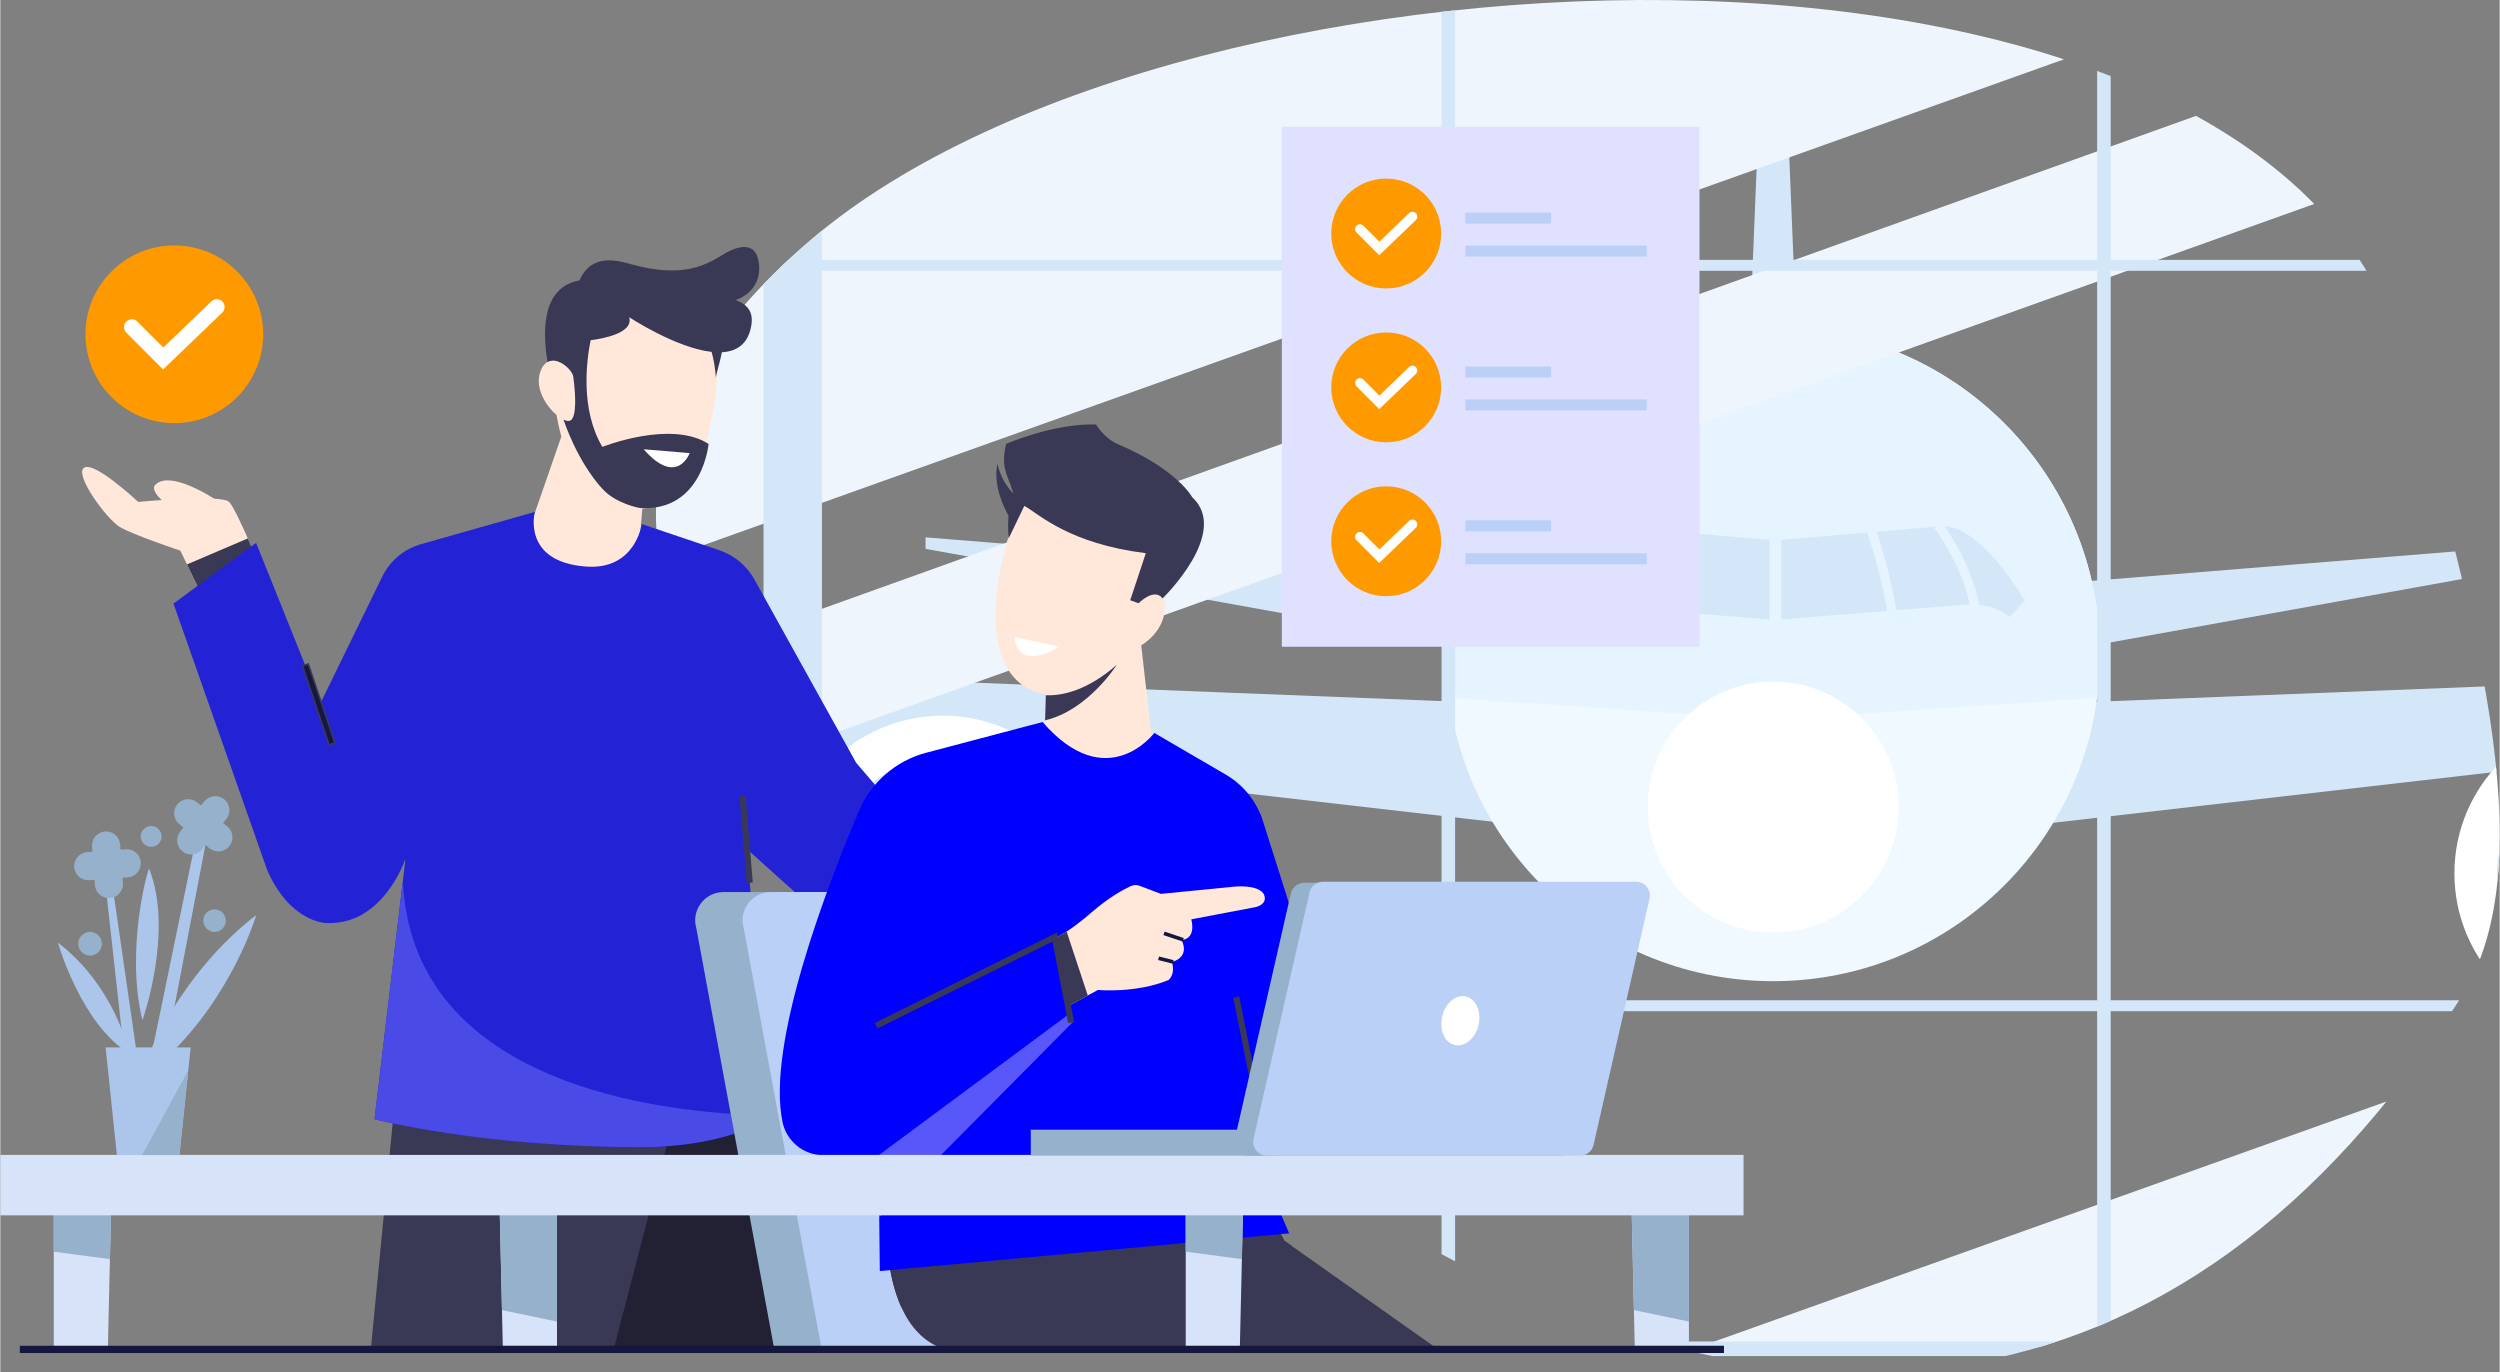
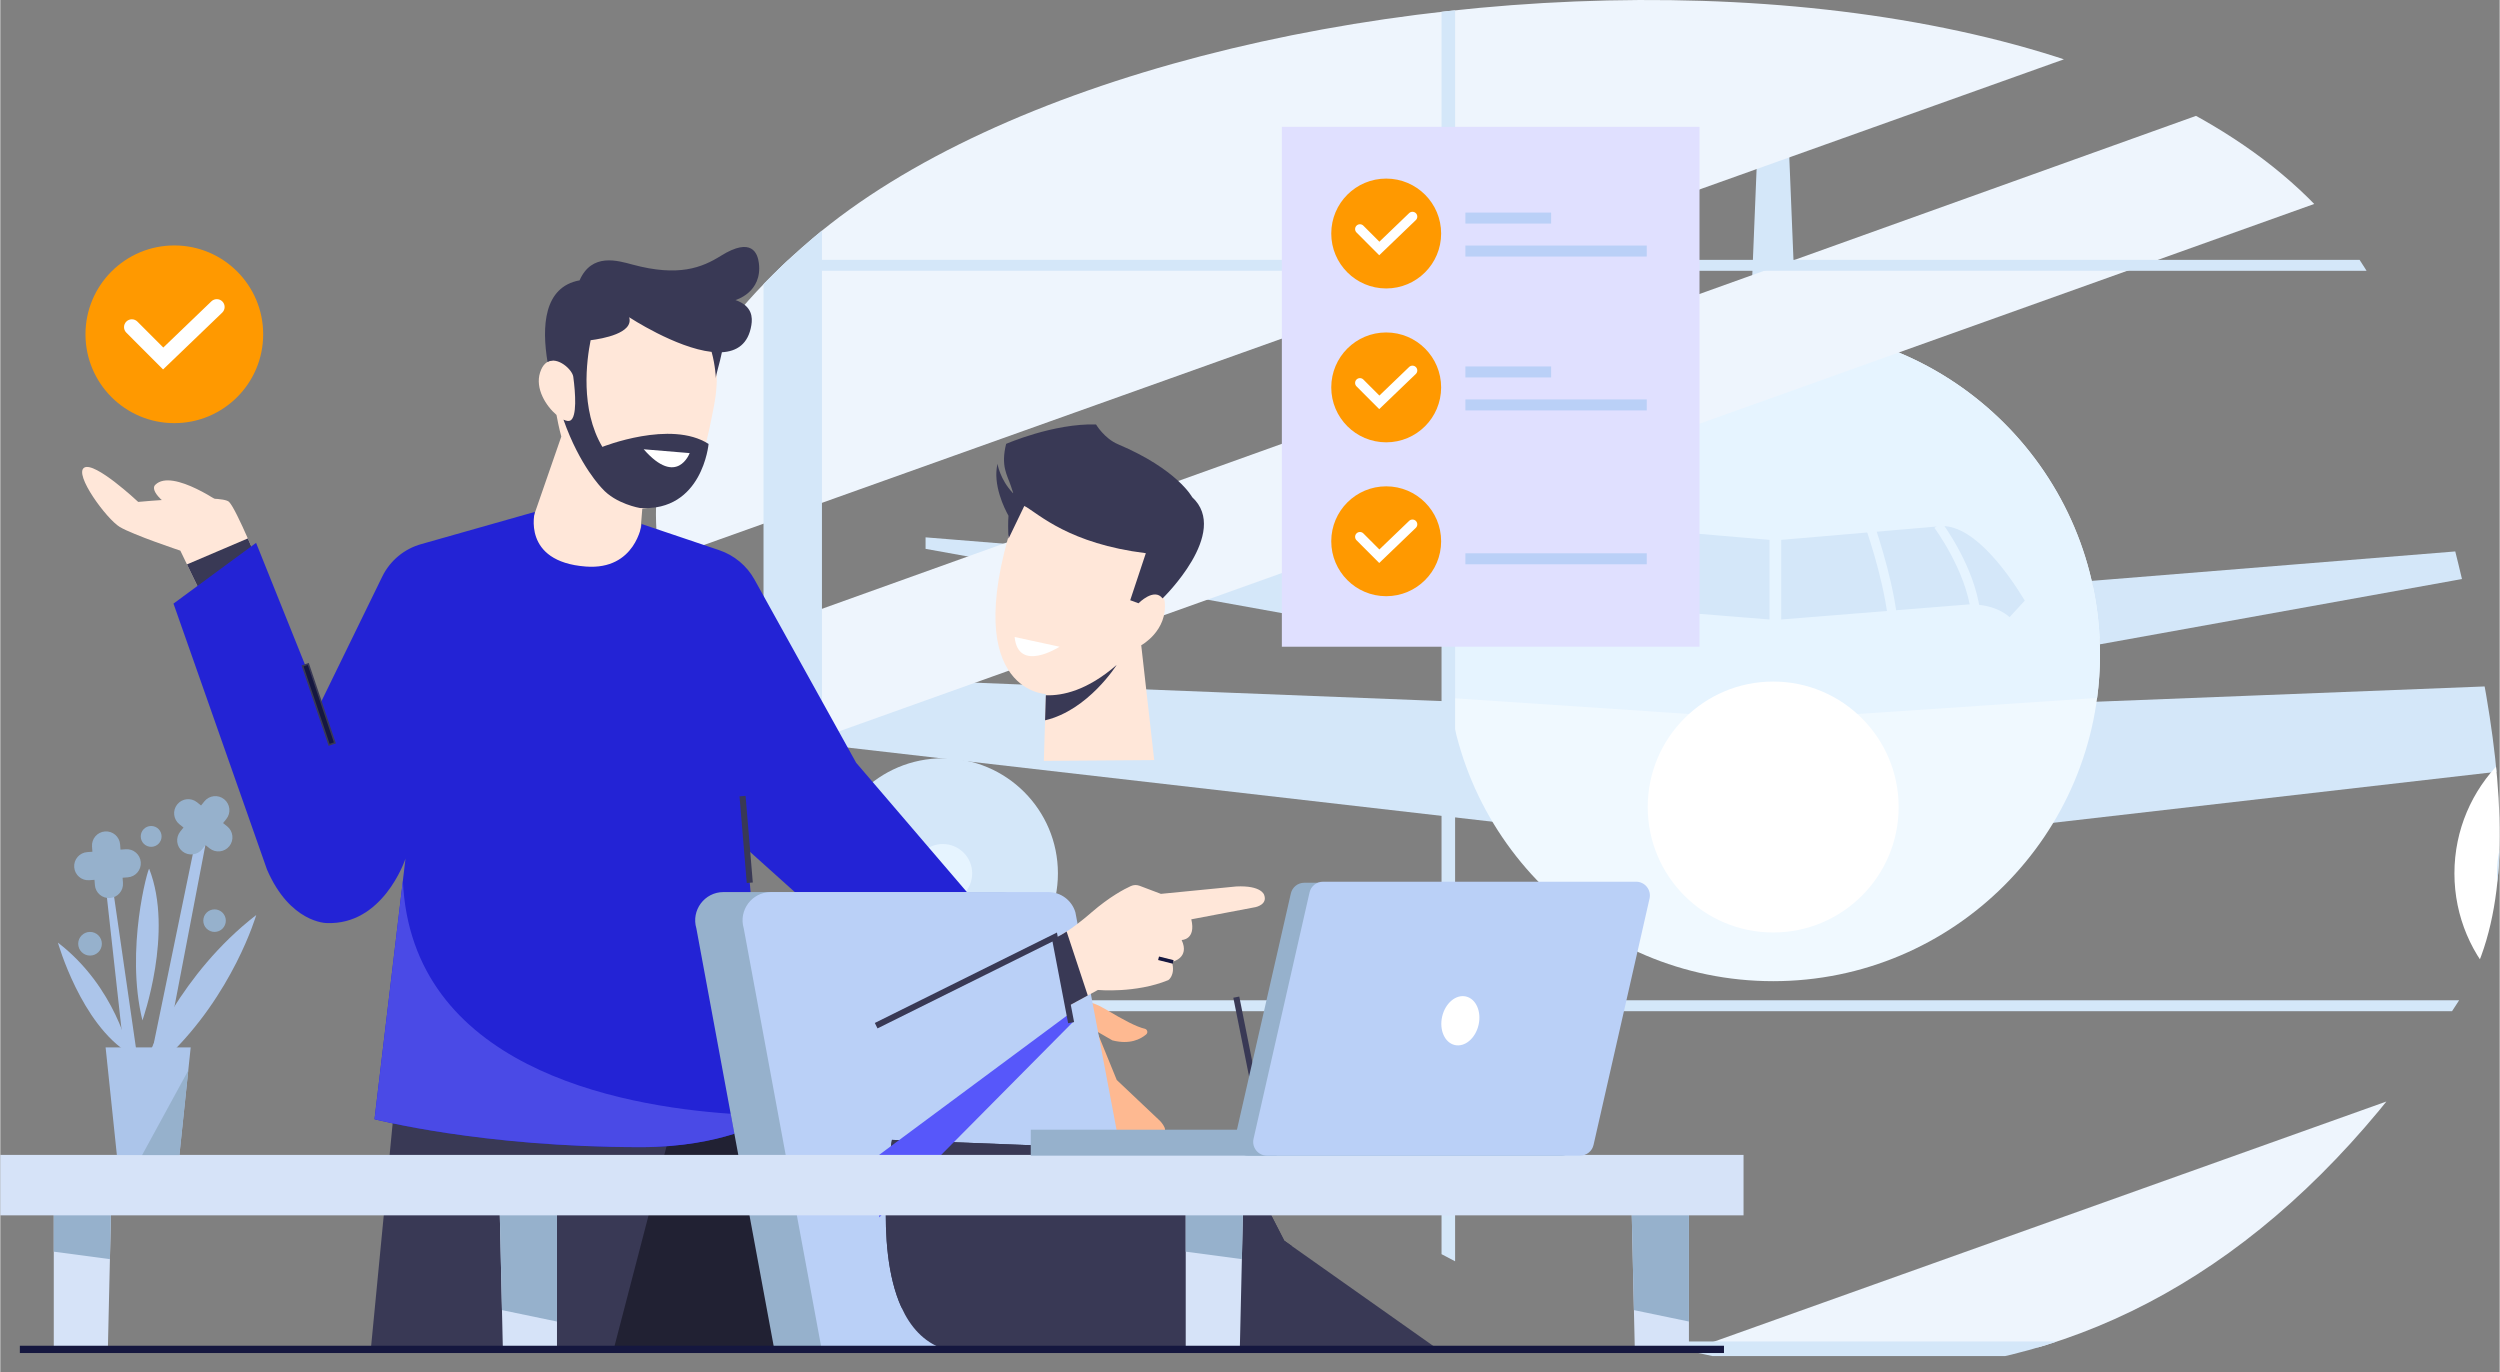
<svg xmlns="http://www.w3.org/2000/svg" xml:space="preserve" width="4.711in" height="2.586in" style="shape-rendering:geometricPrecision; text-rendering:geometricPrecision; image-rendering:optimizeQuality; fill-rule:evenodd; clip-rule:evenodd" viewBox="0 0 4262.04 2340.13">
  <rect x="0" y="0" width="4262.04" height="2340.13" fill="#808080" stroke="none" />
  <defs>
    <style type="text/css">       .str0 {stroke:#393955;stroke-width:2.71;stroke-miterlimit:10}    .fil5 {fill:none}    .fil15 {fill:blue;fill-rule:nonzero}    .fil10 {fill:#15173F;fill-rule:nonzero}    .fil9 {fill:#212133;fill-rule:nonzero}    .fil11 {fill:#2323D5;fill-rule:nonzero}    .fil8 {fill:#393955;fill-rule:nonzero}    .fil12 {fill:#4A4AE6;fill-rule:nonzero}    .fil16 {fill:#5757FA;fill-rule:nonzero}    .fil13 {fill:#96B1CC;fill-rule:nonzero}    .fil21 {fill:#ACC5EA;fill-rule:nonzero}    .fil14 {fill:#BAD0F7;fill-rule:nonzero}    .fil0 {fill:#D4E7F9;fill-rule:nonzero}    .fil18 {fill:#D6E3F8;fill-rule:nonzero}    .fil17 {fill:#D89D7B;fill-rule:nonzero}    .fil20 {fill:#E0E0FF;fill-rule:nonzero}    .fil2 {fill:#E6F4FF;fill-rule:nonzero}    .fil4 {fill:#EEF5FD;fill-rule:nonzero}    .fil3 {fill:#F0F9FF;fill-rule:nonzero}    .fil6 {fill:#FEB991;fill-rule:nonzero}    .fil19 {fill:#FF9900;fill-rule:nonzero}    .fil7 {fill:#FFE7D9;fill-rule:nonzero}    .fil1 {fill:white;fill-rule:nonzero}     </style>
    <clipPath id="id0">
      <path d="M1384.47 407.09c-757.79,644.19 279.13,1228.97 894.72,1626.41 744.06,480.38 1441.29,415.77 1916.57,-332.25 150.64,-237.08 11.87,-680.17 -94.18,-1083.45 -215.35,-818.9 -2077.54,-754.4 -2717.12,-210.72z" />
    </clipPath>
  </defs>
  <g id="Layer_x0020_1">
    <g>  </g>
    <g style="clip-path:url(#id0)">
      <g id="_1834455997792">
        <g>
          <polygon class="fil0" points="1577.79,916.3 2494.58,990.52 2480.71,1098.74 1577.79,935.93 " />
          <polygon class="fil0" points="2494.58,1196.92 1112.19,1142.51 1112.19,1236.52 2576.64,1404.93 " />
-           <path class="fil1" d="M1876.07 1489.32c0,-148.48 -120.36,-268.84 -268.84,-268.84 -148.48,0 -268.84,120.36 -268.84,268.84 0,148.48 120.37,268.84 268.84,268.84 148.48,0 268.84,-120.36 268.84,-268.84z" />
          <path class="fil0" d="M1803.47 1489.32c0,-108.38 -87.86,-196.24 -196.24,-196.24 -108.38,0 -196.24,87.86 -196.24,196.24 0,108.38 87.86,196.24 196.24,196.24 108.38,0 196.24,-87.86 196.24,-196.24z" />
          <path class="fil2" d="M1657.27 1489.32c0,-27.64 -22.41,-50.04 -50.04,-50.04 -27.63,0 -50.04,22.4 -50.04,50.04 0,27.63 22.41,50.04 50.04,50.04 27.63,0 50.04,-22.41 50.04,-50.04z" />
          <polygon class="fil0" points="3049.1,230.22 3062.51,559.66 2983.84,559.66 2997.25,230.22 " />
          <polygon class="fil0" points="4483.13,916.3 3566.34,990.52 3580.21,1098.74 4483.13,935.93 " />
          <polygon class="fil0" points="3566.34,1196.92 4948.73,1142.51 4948.73,1236.52 3484.29,1404.93 " />
          <path class="fil1" d="M4184.85 1489.32c0,-148.48 120.36,-268.84 268.84,-268.84 148.48,0 268.84,120.36 268.84,268.84 0,148.48 -120.37,268.84 -268.84,268.84 -148.48,0 -268.84,-120.36 -268.84,-268.84z" />
          <path class="fil3" d="M2465.86 1115.81c0,-307.8 249.52,-557.31 557.31,-557.31 307.8,0 557.31,249.52 557.31,557.31 0,307.8 -249.52,557.32 -557.31,557.32 -307.8,0 -557.31,-249.52 -557.31,-557.32z" />
          <path class="fil0" d="M4257.46 1489.32c0,-108.38 87.86,-196.24 196.24,-196.24 108.38,0 196.23,87.86 196.23,196.24 0,108.38 -87.86,196.24 -196.23,196.24 -108.38,0 -196.24,-87.86 -196.24,-196.24z" />
          <path class="fil2" d="M4403.66 1489.32c0,-27.64 22.4,-50.04 50.04,-50.04 27.63,0 50.04,22.4 50.04,50.04 0,27.63 -22.41,50.04 -50.04,50.04 -27.64,0 -50.04,-22.41 -50.04,-50.04z" />
          <path class="fil2" d="M3023.18 1227.18l-552.36 -37c-3.25,-24.33 -4.95,-49.15 -4.95,-74.37 0,-307.8 249.52,-557.32 557.31,-557.32 307.8,0 557.31,249.52 557.31,557.32 0,25.22 -1.71,50.04 -4.95,74.38l-552.36 36.99z" />
          <path class="fil1" d="M2809.23 1376.15c0,-118.16 95.79,-213.94 213.94,-213.94 118.16,0 213.94,95.79 213.94,213.94 0,118.16 -95.79,213.94 -213.94,213.94 -118.16,0 -213.94,-95.78 -213.94,-213.94z" />
          <path class="fil0" d="M3036.87 920.59l274.68 -23.55c56.68,-0.14 114.96,84.63 140.66,127.16l-26.02 28.24c0,0 -21.28,-22.43 -68.66,-21.85l-320.65 25.78 0 -135.78z" />
          <path class="fil0" d="M3016.9 920.59l-274.68 -23.55c-52.04,-4.2 -114.96,84.63 -140.66,127.16l26.02 28.24c0,0 21.28,-22.43 68.66,-21.85l320.65 25.78 0 -135.78z" />
          <path class="fil2" d="M3360.44 1043.94c-9.11,-72.04 -61.79,-143.06 -62.32,-143.77l12.56 -9.41c2.27,3.03 55.7,74.99 65.34,151.22l-15.57 1.97z" />
          <path class="fil2" d="M3218.59 1052.12c-9.27,-73.32 -39.01,-155.78 -39.3,-156.61l14.75 -5.36c0.31,0.84 30.63,84.95 40.12,159.99l-15.58 1.97z" />
          <path class="fil2" d="M2687.6 1043.94l-15.58 -1.97c9.64,-76.23 63.07,-148.19 65.34,-151.22l12.56 9.41c-0.53,0.71 -53.21,71.74 -62.32,143.77z" />
          <path class="fil2" d="M2829.45 1052.12l-15.58 -1.97c9.49,-75.04 39.82,-159.15 40.12,-159.99l14.75 5.36c-0.3,0.83 -30.04,83.33 -39.3,156.61z" />
          <g>
            <polygon class="fil4" points="2893.89,2297.93 4944.42,1565.66 4944.42,2296.34 " />
          </g>
          <g>
            <polygon class="fil4" points="3909.2,-38.21 1111.5,960.87 1111.5,-36.04 " />
          </g>
          <g>
            <polygon class="fil4" points="1111.5,1142.06 4401.43,-38.21 4944.42,-38.21 4944.42,-9.22 1111.5,1361.08 " />
          </g>
          <polygon class="fil0" points="4944.42,2287.51 1111.5,2287.51 1111.5,2312.44 4944.42,2312.44 " />
          <polygon class="fil0" points="4754.89,2287.51 4655.26,2287.51 4655.26,-38.21 4754.89,-38.21 " />
          <polygon class="fil0" points="1401.09,2287.51 1301.46,2287.51 1301.46,-38.21 1401.09,-38.21 " />
-           <polygon class="fil0" points="3598.71,2287.51 3575.58,2287.51 3575.58,-38.21 3598.71,-38.21 " />
          <polygon class="fil0" points="2480.77,2287.51 2457.64,2287.51 2457.64,-38.21 2480.77,-38.21 " />
          <polygon class="fil0" points="4944.42,461.83 1111.5,461.83 1111.5,443.13 4944.42,443.13 " />
          <polygon class="fil0" points="4944.42,1724.33 1111.5,1724.33 1111.5,1705.64 4944.42,1705.64 " />
        </g>
      </g>
    </g>
    <path class="fil5" d="M1384.47 407.09c-757.79,644.19 279.13,1228.97 894.72,1626.41 744.06,480.38 1441.29,415.77 1916.57,-332.25 150.64,-237.08 11.87,-680.17 -94.18,-1083.45 -215.35,-818.9 -2077.54,-754.4 -2717.12,-210.72z" />
    <g id="_1870522381568">
      <path class="fil6" d="M1977.26 1931.32c0,0 16.36,23.34 -0.12,25.08 0,0 -2.01,23.16 -33.02,3.43 0,0 -4.39,11.62 -22.06,2.34l-66.53 -33.49c-10.27,-5.18 -18.77,-13.28 -24.4,-23.26l-69.99 -123.9 -5.92 -3.06 -20.51 -10.58 -59.96 -30.94 66.36 -77.05 36.97 29.74 9.01 7.25 25.81 20.77c0,0 22.95,-25.83 70.46,2.61 32.93,19.66 54.33,30.84 68.29,34.01 4.39,1.02 5.84,6.67 2.36,9.65 -9.24,7.87 -27.76,17.9 -57.68,10.15l-26.24 -15.14 33.72 82.71 74.17 70.15c0,0 18.85,20.3 -0.72,19.53z" />
      <path class="fil7" d="M948.42 707.53c-17.96,-15.27 -36.72,-44.99 -27.99,-72.31 4.6,-14.41 12.47,-19.93 20.91,-20.33 2.88,-59.63 23.98,-119.41 94.56,-129.22 147.36,-20.49 202.76,91.03 181.59,203.62 -21.16,112.58 -38.79,171.17 -122.74,178l-12.32 152.76 -208.8 -36.19 83.01 -239.42c0,0 -4.17,-14.63 -8.22,-36.92z" />
      <path class="fil8" d="M972.23 717.04c11.11,-6.42 8.71,-45.81 4.81,-74.61 -1.65,-12.17 -26.47,-34.79 -43.89,-25.23 -9.92,-59.82 -6.79,-127.89 54.65,-139.13 20.82,-47.4 65.07,-33.68 90.37,-26.86 78.54,21.16 118.36,5.12 150.41,-14.89 53.14,-33.17 62.93,-4.03 64.96,12.38 6.21,50.11 -39.93,62.98 -39.93,62.98 29.24,10.08 29.14,30.23 27.14,42.72 -5.19,32.4 -24.89,44.87 -50.24,46.27 -3.86,19.62 -10.5,38.37 -10.28,44.58 0,0 -0.78,-21.81 -7.3,-45.18 -61.1,-6.87 -140.55,-59.1 -140.55,-59.1 7.98,27.2 -45.57,36.61 -65.74,39.17 -6.83,33.85 -18.12,117.69 20,181.91 0,0 116.84,-46.58 181.14,-5 0,0 -10.45,115.84 -116.97,109.24 0,0 -41.26,-6.83 -64.58,-33.36 0,0 -38.21,-38.16 -65.91,-117.34 4.9,2.34 9.15,3.03 11.89,1.45z" />
      <path class="fil7" d="M383.37 862.63c0,0 -89.84,-65.14 -119.05,-35.94 0,0 -15.72,11.23 35.94,44.92l83.11 -8.98z" />
      <polygon class="fil9" points="886.67,1807.03 839.03,2299.99 1334.05,2299.99 1282.27,1827.74 " />
      <path class="fil7" d="M449.63 982.79l-96.59 51.66 -34.72 -72.01 -11.32 -23.45c0,0 -80.86,-26.95 -103.32,-40.43 -22.46,-13.48 -78.62,-89.85 -60.65,-101.08 17.97,-11.23 92.09,58.4 92.09,58.4 0,0 141.51,-13.47 154.98,0 6.4,6.4 19.61,34.23 31.97,62.27 13.7,31.04 26.37,62.28 27.56,64.64z" />
      <polygon class="fil8" points="679.54,1807.03 631.9,2299.99 1046.15,2299.99 1174.57,1807.03 " />
      <path class="fil8" d="M449.63 982.79l-96.59 51.66 -34.72 -72.01 103.75 -44.29c13.7,31.04 26.37,62.28 27.56,64.64z" />
      <polygon class="fil10" points="1787.1,1696.88 1755.22,1778.47 1734.71,1767.88 1674.75,1736.94 1741.11,1659.89 1778.09,1689.63 " />
      <path class="fil11" d="M1780.4 1675.51l-76.64 120.13 -330.36 -257.74 -100.46 -90.23 40 454.39 0.39 4.39 -0.02 0.02c-1.7,1.12 -75.87,49.69 -221.6,49.69 -271.33,0 -453.6,-47.64 -453.6,-47.64l48.36 -406.79 4.43 -37.41c-1.14,3.37 -38.75,113.77 -134.61,109.69 0,0 -62.14,0 -101.49,-91.14l-159.49 -453.6 140.85 -103.57 109.78 273.41 105.39 -215.95c13.32,-27.3 37.78,-47.53 67.09,-55.51l193.1 -54.76c0,0 -22.78,84.92 86.99,93.21 84.77,6.4 95.28,-72.49 95.28,-72.49l132.13 44.57c25.6,8.64 47.06,26.51 60.17,50.14l173.28 312.28 321.04 374.9z" />
      <path class="fil1" d="M1097.1 766.12l78.43 6.52c0,0 -21.49,58.49 -78.43,-6.52z" />
      <polygon class="fil10 str0" points="560.71,1270.16 515.35,1135.53 525.16,1132.22 570.53,1266.85 " />
      <path class="fil12" d="M1091.72 1956.16c-271.33,0 -453.6,-47.64 -453.6,-47.64l48.36 -406.79c13.93,316.52 364.59,384.29 558.99,397.51l6.3 34.05c-36.86,11.73 -90.25,22.88 -160.05,22.88z" />
      <polygon class="fil8" points="1272.86,1505.72 1260.54,1358 1270.86,1357.14 1283.18,1504.86 " />
      <path class="fil13" d="M1752.46 1555.63l140.92 744.35 -573.74 0 -132.68 -716.76c-9.24,-30.93 13.94,-62.03 46.22,-62.03l473.06 0c21.33,0 40.12,14.01 46.22,34.44z" />
      <path class="fil14" d="M1833.25 1555.63l140.92 744.35 -573.74 0 -132.68 -716.76c-9.24,-30.93 13.94,-62.03 46.22,-62.03l473.06 0c21.32,0 40.12,14.01 46.22,34.44z" />
      <path class="fil8" d="M2450.45 2299.99l-842.64 0c-33.56,-11.7 -56.15,-37.61 -71.09,-70.42 -48.55,-106.59 -16.26,-285.83 -16.26,-285.83l592.37 22.78 76.64 149.13 13.21 9.34 247.76 175z" />
      <path class="fil8" d="M2202.69 2124.99l-665.96 104.58c-48.55,-106.59 -16.26,-285.83 -16.26,-285.83l592.37 22.78 76.64 149.13 13.21 9.34z" />
      <path class="fil7" d="M1945.55 1100.34l22.1 195.77 -188.17 1.39 2.09 -69.2 1.29 -42.73 0.06 -2.01c0,0 -157.1,-5.18 -46.62,-322.87l236.89 56.3 -29.7 97.37c0,0 39.29,-16.22 42.13,11.74 5.03,49.77 -40.06,74.23 -40.06,74.23z" />
-       <path class="fil15" d="M2139.76 1966.51l57.99 136.7 -698 64.21 -0.97 -91.51 -1.1 -105.26 -0.83 0 -93.58 -0.72c-33.51,-0.25 -62.51,-23.72 -69.39,-56.53 -27.57,-131.85 74.19,-398.17 130.24,-530.45 20.77,-49.03 63.03,-85.7 114.52,-99.29l198.65 -52.45c109.78,126.35 190.56,18.64 190.56,18.64l121.74 70.96c30.28,17.64 52.92,45.92 63.51,79.35l49.83 157.27 92.17 413.21 -155.34 -4.14z" />
      <path class="fil7" d="M2140.7 1546.82l-109.77 20.84c8.37,35.19 -16.49,35.25 -16.49,35.25 14.56,31.05 -16.49,37.32 -16.49,37.32 6.26,22.76 -6.17,31.07 -6.17,31.07 -55.88,22.89 -120.09,16.8 -120.09,16.8l-17.31 9.4 -32.35 17.6 -22.99 -115.95c5.95,-2.49 12.6,-6.28 19.29,-10.63 21.23,-13.75 42.77,-32.97 42.77,-32.97 30.63,-26.35 55.09,-39.29 66.86,-44.64 4.64,-2.11 9.92,-2.25 14.71,-0.46l36.43 13.8c22.79,-2.12 128.39,-12.6 128.39,-12.6 43.5,-2.16 47.68,14.41 47.68,14.41 6.23,16.55 -14.46,20.74 -14.46,20.74z" />
      <polygon class="fil16" points="1498.78,2075.92 1498.78,2075.92 1497.68,1970.66 1496.85,1970.66 1820.8,1730.39 1798.01,1612.33 1819.7,1703.42 1822.02,1715.11 1822.43,1714.88 1829.08,1742.82 " />
      <polygon class="fil17" points="1822.02,1715.11 1819.7,1703.42 1822.43,1714.88 " />
      <path class="fil8" d="M1854.37 1697.5l-32.35 17.6 -22.99 -115.95c5.95,-2.49 12.6,-6.28 19.29,-10.63l36.06 108.97z" />
      <polygon class="fil8" points="1495.84,1753.67 1491.24,1744.4 1801.81,1590.17 1831.06,1742.88 1820.88,1744.83 1794.21,1605.5 " />
      <polygon class="fil8" points="2151.26,1944.75 2102.58,1701.38 2112.73,1699.35 2161.41,1942.72 " />
      <path class="fil8" d="M2032.39 847.76c0,0 -25.18,-47.35 -126.43,-90.2 -23.5,-9.94 -37.52,-33.79 -37.52,-33.79 -72.5,-2.07 -153.27,33.14 -153.27,33.14 -9.46,37.86 1.8,53.02 7.92,71.19 2.44,7.27 4.07,12.4 4.07,12.4 0,0 -0.09,0.17 -0.25,0.51 -22.54,-23.62 -26.46,-50.14 -26.46,-50.14 -8.4,35.72 11.83,76.2 18.73,88.58 -0.72,10.51 -0.86,23.4 0.14,39.02l26.93 -55.92c25.4,14.54 76.49,64.56 207.13,80.78 -11.94,35.78 -26.63,80.19 -26.63,80.19l14.16 5.18c0,0 26.76,-27.28 41,-8.28 0,0 116.1,-112.22 50.5,-172.65z" />
-       <polygon class="fil10" points="2016.16,1605.53 1983.44,1594.57 1985.41,1588.67 2018.14,1599.64 " />
      <polygon class="fil10" points="1999.2,1643.31 1974.35,1637.09 1975.85,1631.07 2000.71,1637.28 " />
      <path class="fil1" d="M1729.66 1086.24l76.64 16.57c0,0 -70.42,45.57 -76.64,-16.57z" />
      <path class="fil8" d="M1903.65 1133.88c0,0 -48.47,77.23 -122.08,94.43l1.29 -42.73c28.62,1.05 70.71,-8.14 120.8,-51.7z" />
      <polygon class="fil18" points="190.25,2001.11 188.64,2072.44 186.92,2147.14 183.43,2299.99 91.17,2299.99 91.17,2001.11 " />
      <polygon class="fil13" points="190.25,2001.1 186.92,2147.16 91.16,2134.39 91.16,2001.1 " />
      <polygon class="fil18" points="949.26,2003.08 949.26,2299.99 856.96,2299.99 855.45,2234.04 851.77,2072.44 850.18,2003.08 " />
      <polygon class="fil13" points="949.26,2003.08 949.26,2253.54 855.45,2234.04 850.17,2003.08 " />
      <polygon class="fil18" points="2120.48,2001.11 2118.86,2072.44 2117.17,2147.14 2113.67,2299.99 2021.41,2299.99 2021.41,2001.11 " />
      <polygon class="fil18" points="2879.49,2003.08 2879.49,2299.99 2787.19,2299.99 2785.68,2234.04 2782.02,2072.44 2780.42,2003.08 " />
      <polygon class="fil13" points="2120.48,2001.1 2117.15,2147.16 2021.4,2134.39 2021.4,2001.1 " />
      <polygon class="fil13" points="2879.49,2003.08 2879.49,2253.54 2785.68,2234.04 2780.42,2003.08 " />
      <polygon class="fil18" points="-0,2072.45 2972.63,2072.45 2972.63,1969.39 -0,1969.39 " />
      <path class="fil13" d="M2780.48 1533.89l-95.49 418.55c-2.44,10.66 -11.95,18.22 -22.93,18.22l-533.95 0c-15.08,0 -26.26,-13.95 -22.9,-28.6l95.48 -418.55c2.42,-10.65 11.93,-18.22 22.91,-18.22l533.95 0c15.1,0 26.26,13.95 22.93,28.6z" />
      <polygon class="fil13" points="1757.18,1970.66 2176.55,1970.66 2176.55,1926.42 1757.18,1926.42 " />
      <path class="fil14" d="M2812.34 1532.23l-95.5 420.14c-2.42,10.7 -11.93,18.29 -22.91,18.29l-533.95 0c-15.08,0 -26.26,-14 -22.93,-28.7l95.5 -420.14c2.42,-10.7 11.93,-18.29 22.91,-18.29l533.95 0c15.08,0 26.26,14 22.93,28.7z" />
      <path class="fil1" d="M2458.69 1733.48c-5.26,22.85 4.37,44.59 21.5,48.54 17.15,3.95 35.31,-11.38 40.58,-34.23 5.26,-22.86 -4.35,-44.59 -21.5,-48.54 -17.15,-3.95 -35.31,11.38 -40.58,34.23z" />
      <path class="fil19" d="M448.25 570.18c-0.07,83.67 -67.96,151.44 -151.64,151.37 -83.67,-0.07 -151.44,-67.96 -151.37,-151.64 0.07,-83.67 67.96,-151.44 151.64,-151.37 83.67,0.07 151.44,67.96 151.37,151.64z" />
      <path class="fil1" d="M277.52 629.99l-62.65 -62.76c-5.21,-5.21 -5.2,-13.66 0.01,-18.86 5.21,-5.21 13.66,-5.2 18.87,0.01l44.16 44.24 82.03 -78.79c5.31,-5.1 13.76,-4.93 18.86,0.38 5.1,5.31 4.93,13.76 -0.38,18.86l-100.91 96.93z" />
      <polygon class="fil20" points="2185.33,1102.81 2897.53,1102.81 2897.53,216.31 2185.33,216.31 " />
      <path class="fil19" d="M2456.95 398.29c-0.04,51.74 -42.03,93.64 -93.77,93.59 -51.74,-0.04 -93.64,-42.02 -93.6,-93.76 0.06,-51.74 42.03,-93.64 93.77,-93.59 51.74,0.05 93.64,42.03 93.6,93.76z" />
      <path class="fil1" d="M2351.38 435.27l-38.73 -38.81c-3.21,-3.22 -3.21,-8.45 0,-11.66 3.23,-3.22 8.45,-3.21 11.68,0.01l27.3 27.35 50.72 -48.72c3.27,-3.16 8.49,-3.05 11.66,0.23 3.15,3.29 3.05,8.51 -0.25,11.67l-62.38 59.93z" />
      <polygon class="fil14" points="2498.32,381.24 2644.51,381.24 2644.51,362.5 2498.32,362.5 " />
      <polygon class="fil14" points="2498.32,437.47 2807.57,437.47 2807.57,418.73 2498.32,418.73 " />
      <path class="fil19" d="M2456.95 660.68c-0.04,51.73 -42.03,93.64 -93.77,93.59 -51.74,-0.05 -93.64,-42.03 -93.6,-93.76 0.06,-51.74 42.03,-93.64 93.77,-93.59 51.74,0.04 93.64,42.02 93.6,93.76z" />
      <path class="fil1" d="M2351.38 697.66l-38.73 -38.81c-3.21,-3.22 -3.21,-8.45 0,-11.67 3.23,-3.22 8.45,-3.21 11.68,0.01l27.3 27.35 50.72 -48.72c3.27,-3.16 8.49,-3.05 11.66,0.24 3.15,3.28 3.05,8.51 -0.25,11.66l-62.38 59.93z" />
      <polygon class="fil14" points="2498.32,643.63 2644.51,643.63 2644.51,624.89 2498.32,624.89 " />
      <polygon class="fil14" points="2498.32,699.86 2807.57,699.86 2807.57,681.11 2498.32,681.11 " />
      <path class="fil19" d="M2456.95 923.07c-0.04,51.74 -42.03,93.64 -93.77,93.59 -51.74,-0.04 -93.64,-42.02 -93.6,-93.76 0.06,-51.74 42.03,-93.64 93.77,-93.59 51.74,0.05 93.64,42.02 93.6,93.76z" />
      <path class="fil1" d="M2351.38 960.05l-38.73 -38.81c-3.21,-3.22 -3.21,-8.45 0,-11.66 3.23,-3.22 8.45,-3.22 11.68,0.01l27.3 27.35 50.72 -48.72c3.27,-3.15 8.49,-3.05 11.66,0.24 3.15,3.29 3.05,8.51 -0.25,11.66l-62.38 59.93z" />
-       <polygon class="fil14" points="2498.32,906.01 2644.51,906.01 2644.51,887.27 2498.32,887.27 " />
      <polygon class="fil14" points="2498.32,962.24 2807.57,962.24 2807.57,943.5 2498.32,943.5 " />
      <path class="fil21" d="M98.23 1607.39c0,0 39.39,139.32 122.02,189.28 0,0 -23.06,-113.38 -122.02,-189.28z" />
      <polygon class="fil21" points="213.53,1816.85 178.94,1504.59 190.47,1504.59 235.63,1816.85 " />
      <path class="fil21" d="M253.88 1481.53c-1.45,-3.69 -41.31,137.39 -11.53,258.46 0,0 53.81,-150.85 11.53,-258.46z" />
      <path class="fil21" d="M251 1803.4c0,0 54.77,-142.2 185.44,-243.09 0,0 -39.39,135.48 -152.77,243.09l-32.67 0z" />
      <polygon class="fil21" points="334.59,1425.8 251,1831.26 275.02,1831.26 351.89,1429.64 " />
      <polygon class="fil21" points="324.64,1786.11 320.52,1825.37 305.42,1969.62 198.77,1969.62 179.56,1786.11 " />
      <path class="fil13" d="M239.56 1470.33c-0.99,-13.23 -12.51,-23.15 -25.74,-22.17l-8.86 0.66 -0.66 -8.86c-0.99,-13.23 -12.51,-23.15 -25.74,-22.17l0 0c-13.23,0.99 -23.15,12.51 -22.17,25.74l0.66 8.86 -8.87 0.66c-13.23,0.98 -23.15,12.51 -22.17,25.74 0.98,13.23 12.51,23.16 25.74,22.17l8.86 -0.66 0.66 8.86c0.98,13.23 12.51,23.16 25.74,22.17l0 0c13.23,-0.99 23.15,-12.51 22.17,-25.74l-0.66 -8.86 8.86 -0.66c13.23,-0.98 23.15,-12.51 22.17,-25.74z" />
      <path class="fil13" d="M386.82 1409.08l-6.94 -5.55 5.55 -6.94c8.28,-10.37 6.59,-25.48 -3.78,-33.76 -10.37,-8.28 -25.48,-6.59 -33.76,3.78l-5.55 6.95 -6.94 -5.55c-10.37,-8.28 -25.48,-6.59 -33.76,3.78 -8.28,10.37 -6.59,25.48 3.78,33.76l6.95 5.55 -5.54 6.95c-8.28,10.36 -6.59,25.48 3.78,33.76 10.36,8.28 25.48,6.59 33.76,-3.78l5.55 -6.94 6.94 5.55c10.37,8.28 25.48,6.59 33.76,-3.78 8.28,-10.37 6.59,-25.48 -3.78,-33.76z" />
      <path class="fil13" d="M275.02 1426.28c0,9.82 -7.95,17.77 -17.77,17.77 -9.81,0 -17.77,-7.96 -17.77,-17.77 0,-9.82 7.96,-17.77 17.77,-17.77 9.82,0 17.77,7.96 17.77,17.77z" />
      <path class="fil13" d="M384.56 1569.92c0,10.61 -8.6,19.22 -19.22,19.22 -10.61,0 -19.21,-8.61 -19.21,-19.22 0,-10.62 8.6,-19.22 19.21,-19.22 10.62,0 19.22,8.6 19.22,19.22z" />
      <path class="fil13" d="M173.18 1609.32c0,11.15 -9.03,20.18 -20.18,20.18 -11.14,0 -20.18,-9.03 -20.18,-20.18 0,-11.15 9.03,-20.18 20.18,-20.18 11.15,0 20.18,9.03 20.18,20.18z" />
      <polygon class="fil13" points="320.52,1825.37 305.42,1969.62 241.85,1969.62 " />
      <polygon class="fil10" points="33.31,2307.24 2939.27,2307.24 2939.27,2294.81 33.31,2294.81 " />
    </g>
  </g>
</svg>